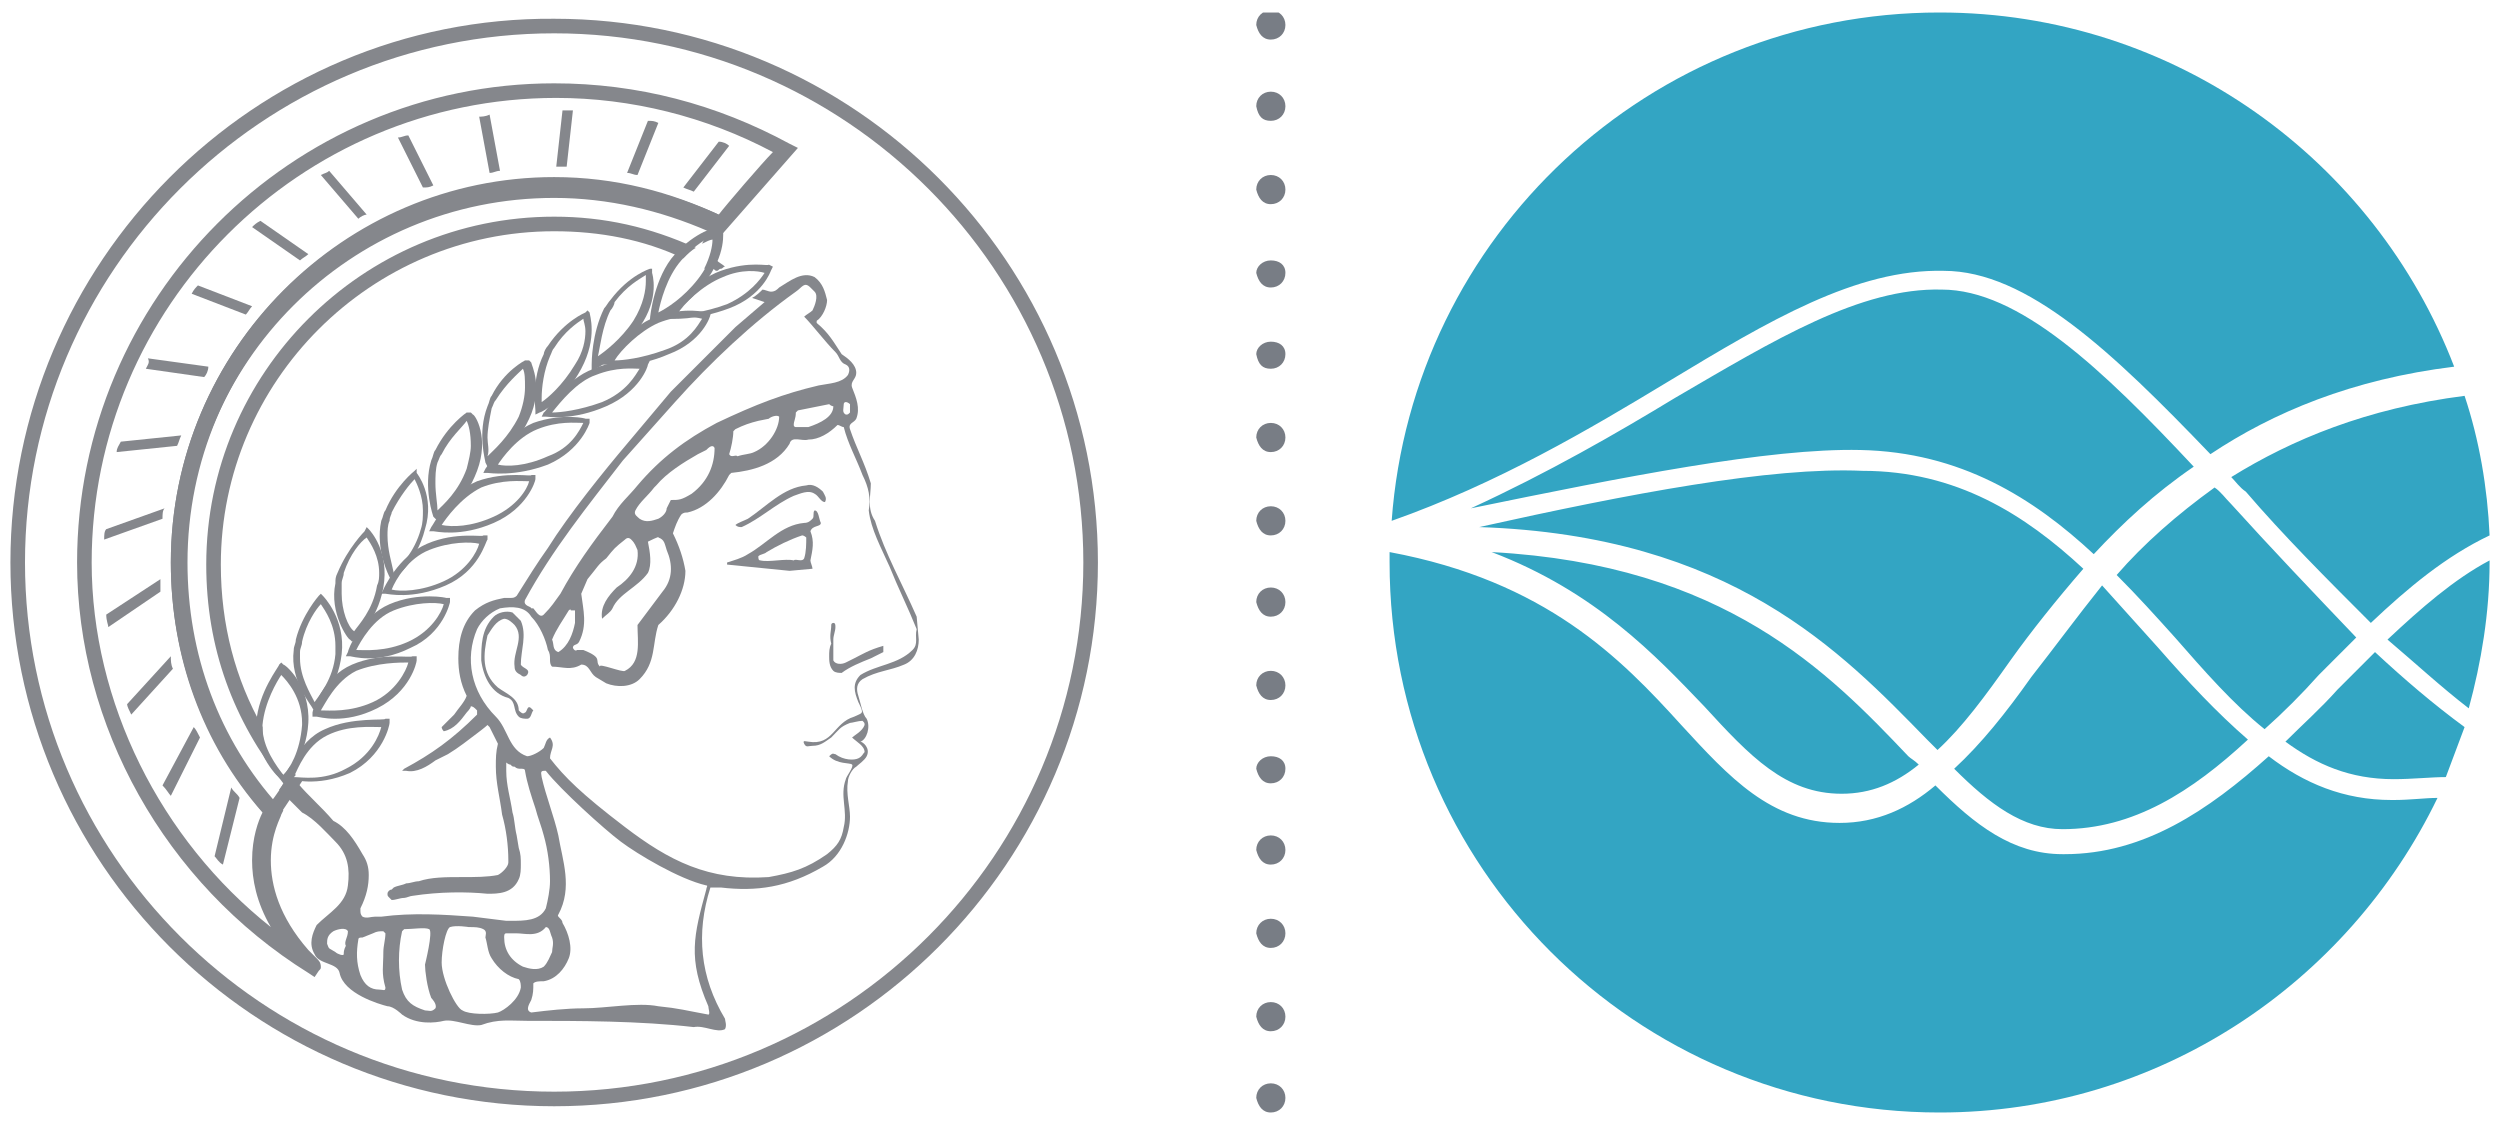
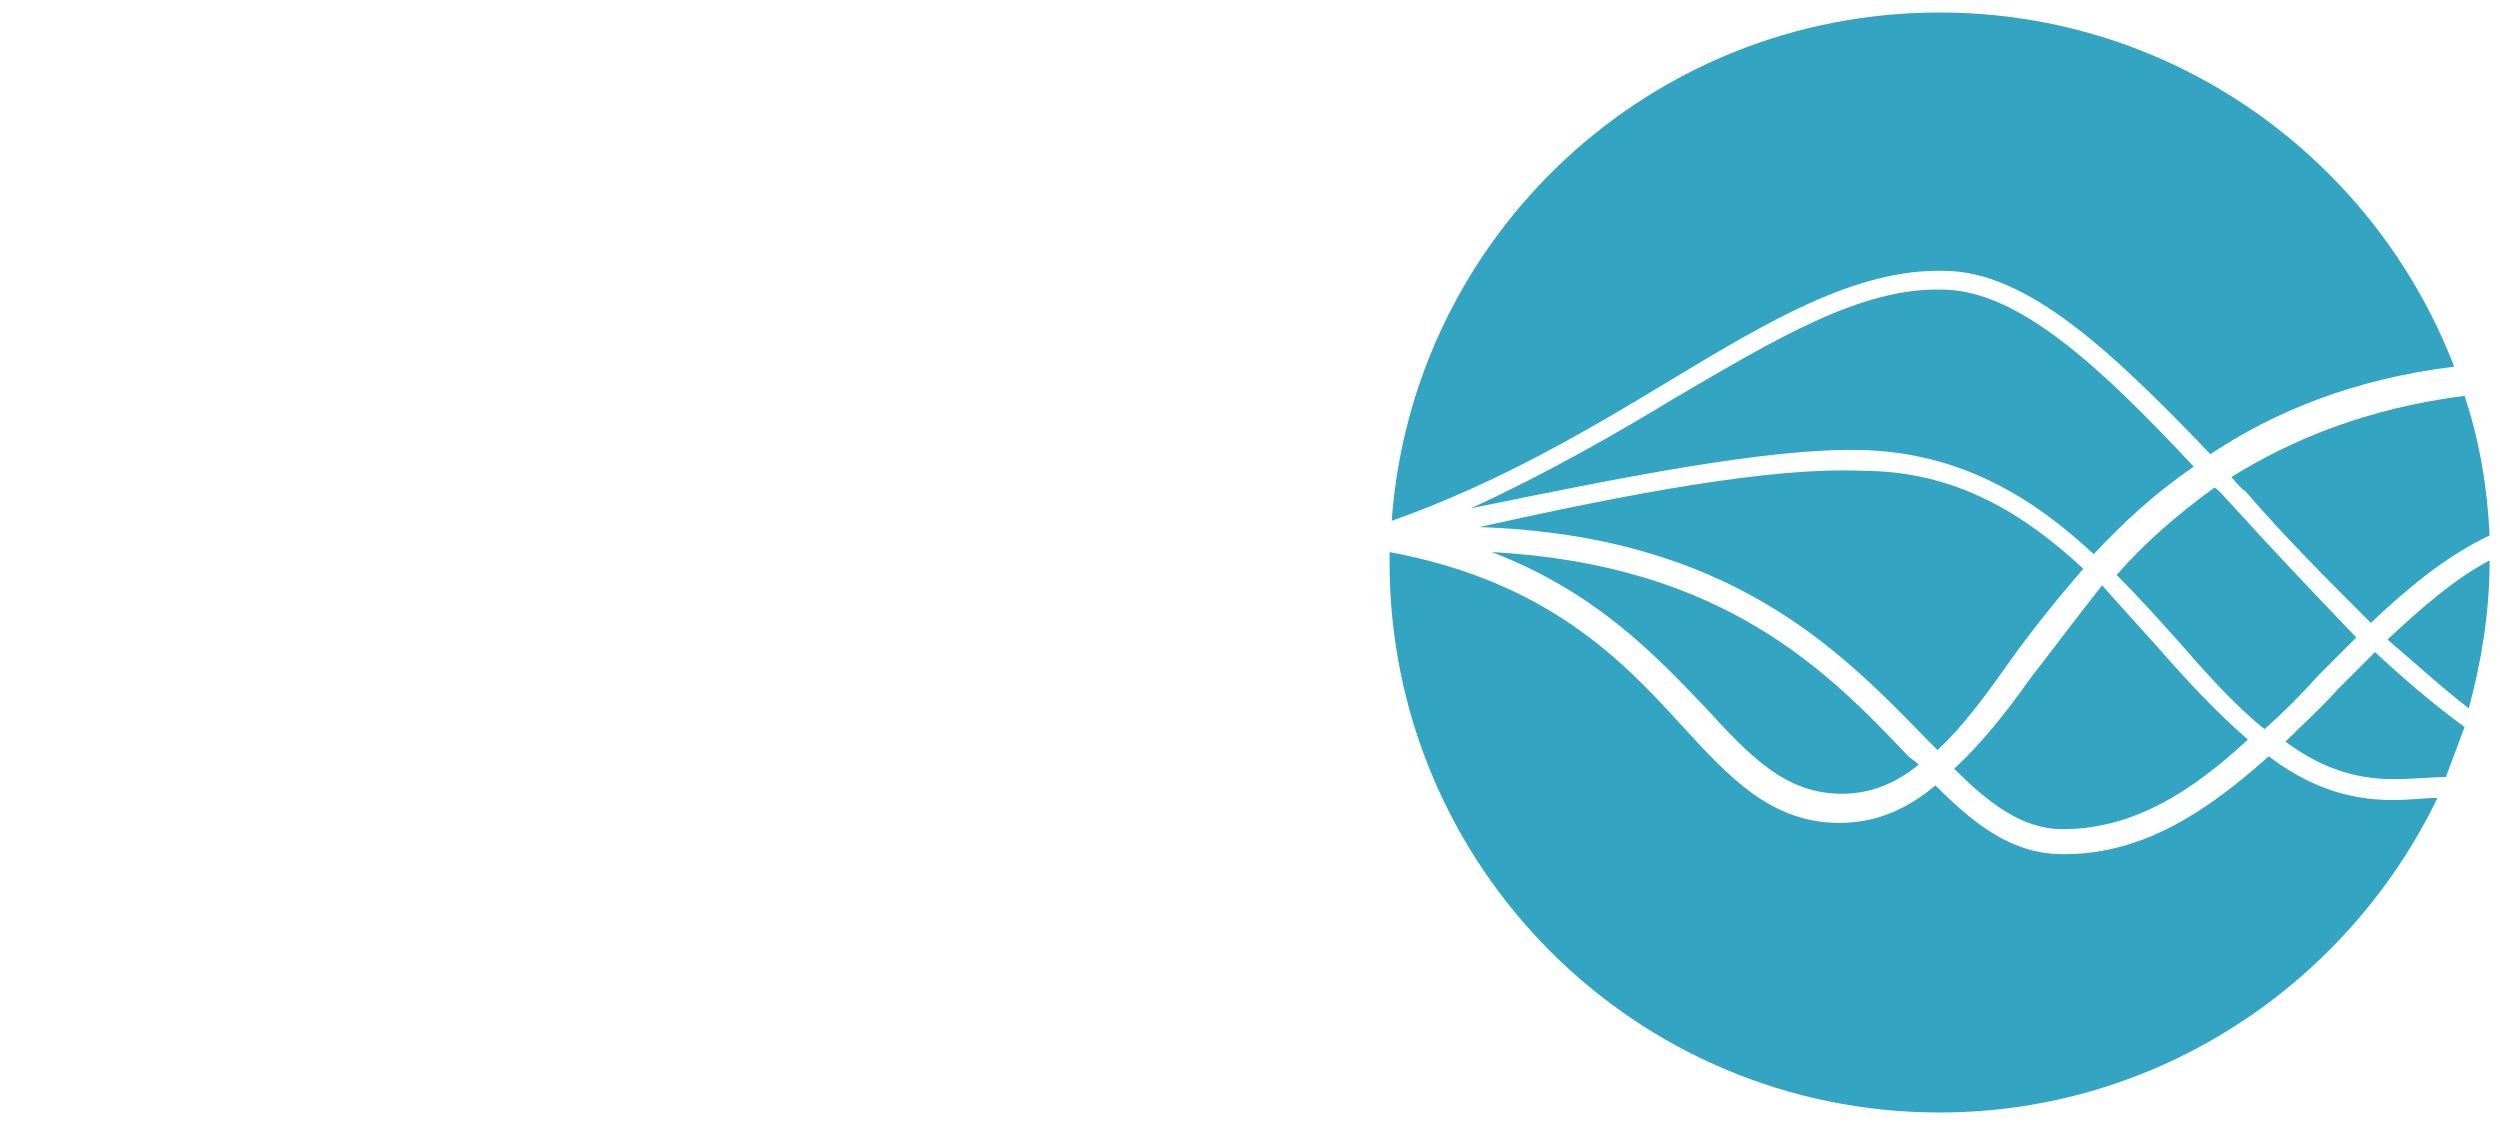
<svg xmlns="http://www.w3.org/2000/svg" xmlns:xlink="http://www.w3.org/1999/xlink" version="1.1" id="Ebene_1" x="0px" y="0px" viewBox="0 0 120 54" style="enable-background:new 0 0 120 54;" xml:space="preserve">
  <style type="text/css">
	.st0{fill:#C50E1F;}
	.st1{fill:#FFFFFF;}
	.st2{fill:#005CA8;}
	.st3{fill:#005EA7;}
	.st4{clip-path:url(#SVGID_00000033364828115568540490000012728275293028578996_);enable-background:new    ;}
	.st5{clip-path:url(#SVGID_00000034048502229539065110000010833029335943650184_);fill:#85878C;}
	.st6{clip-path:url(#SVGID_00000034048502229539065110000010833029335943650184_);fill:#787D85;}
	.st7{clip-path:url(#SVGID_00000033364828115568540490000012728275293028578996_);}
	.st8{clip-path:url(#SVGID_00000149356840849104814840000006068055854067680661_);}
	.st9{clip-path:url(#SVGID_00000049906337301191819780000003136847533077511068_);fill:#33A5C3;}
	.st10{clip-path:url(#SVGID_00000025442189324604909000000017415903724408154266_);enable-background:new    ;}
	.st11{clip-path:url(#SVGID_00000033337846915065967920000002411795532462480564_);fill:#85878C;}
	.st12{clip-path:url(#SVGID_00000033337846915065967920000002411795532462480564_);fill:#787D85;}
	.st13{clip-path:url(#SVGID_00000025442189324604909000000017415903724408154266_);}
	.st14{clip-path:url(#SVGID_00000035498408859052819810000017971827709033130939_);}
	.st15{clip-path:url(#SVGID_00000057118529101733743520000000290622593672669098_);fill:#33A5C3;}
</style>
  <g>
    <g>
      <g>
        <defs>
          <rect id="SVGID_1_" x="0.5" y="0.6" width="119" height="52.8" />
        </defs>
        <clipPath id="SVGID_00000088128834963623498460000007706963916842529978_">
          <use xlink:href="#SVGID_1_" style="overflow:visible;" />
        </clipPath>
        <g style="clip-path:url(#SVGID_00000088128834963623498460000007706963916842529978_);enable-background:new    ;">
          <g>
            <defs>
-               <rect id="SVGID_00000098194688912938429370000010740577687279535244_" x="0.5" y="0.6" width="61.2" height="52.8" />
-             </defs>
+               </defs>
            <clipPath id="SVGID_00000158737030788375795930000002312958492935232419_">
              <use xlink:href="#SVGID_00000098194688912938429370000010740577687279535244_" style="overflow:visible;" />
            </clipPath>
            <path style="clip-path:url(#SVGID_00000158737030788375795930000002312958492935232419_);fill:#85878C;" d="M0.5,27       c0,14.4,11.7,26.1,26.1,26.1c14.4,0,26.1-11.7,26.1-26.1c0-14.4-11.7-26.1-26.1-26.1C12.2,0.8,0.5,12.6,0.5,27 M1.2,27       c0-14,11.4-25.4,25.4-25.4c14,0,25.4,11.4,25.4,25.4c0,14-11.4,25.4-25.4,25.4C12.6,52.4,1.2,41,1.2,27" />
            <path style="clip-path:url(#SVGID_00000158737030788375795930000002312958492935232419_);fill:#85878C;" d="M33.9,42.7       C33.3,44.9,33,46,34,48.3c0,0.1,0.1,0.4,0,0.4c-1.1-0.2-1.4-0.3-2.4-0.4c-1-0.2-2.5,0.1-3.6,0.1c-0.8,0-1.7,0.1-2.5,0.2       c-0.3-0.1-0.1-0.4,0-0.6c0.1-0.3,0.1-0.5,0.1-0.8c0.1-0.1,0.3-0.1,0.5-0.1c0.6-0.1,1-0.6,1.2-1.1c0.2-0.5,0-1.2-0.3-1.7       c0-0.2-0.3-0.3-0.2-0.4c0.7-1.3,0.2-2.6,0-3.8c-0.2-0.9-0.6-1.9-0.8-2.8c0-0.1-0.1-0.3,0.1-0.3l0.1,0c0.7,0.9,2.8,2.8,3.6,3.4       c0.8,0.6,2.8,1.8,4.1,2.1C34,42.5,33.9,42.6,33.9,42.7 M24.2,45c0-0.1,0-0.2,0.1-0.2h0.5c0.4,0,1,0.2,1.4-0.3       c0.2,0,0.2,0.3,0.3,0.5c0.1,0.3,0,0.5,0,0.7c-0.1,0.2-0.2,0.5-0.4,0.7c-0.3,0.2-0.7,0.1-1,0C24.5,46.1,24.2,45.6,24.2,45        M25,47.4c-0.1,0.6-0.8,1.1-1.1,1.2c-0.4,0.1-1.4,0.1-1.7-0.1c-0.3-0.1-1-1.5-1-2.3c0-0.6,0.2-1.6,0.4-1.7c0.3-0.1,0.9,0,0.9,0       c0.3,0,0.5,0,0.7,0.1c0.2,0.1,0.1,0.3,0.1,0.4c0.1,0.3,0.1,0.7,0.3,1c0.3,0.5,0.8,0.9,1.3,1C25,47.1,25,47.3,25,47.4        M20.9,48.4c-0.2,0.2-0.3,0.1-0.5,0.1c-0.6-0.2-0.9-0.4-1.1-1c-0.2-0.9-0.2-1.9,0-2.8l0.1-0.1c0.4,0,1-0.1,1.2,0       c0.2,0.1-0.2,1.7-0.2,1.7c0,0.3,0.1,1.1,0.3,1.6C20.7,47.9,21,48.2,20.9,48.4 M27.6,29.3l0,0.6c-0.1,0.5-0.3,1.1-0.8,1.4       c-0.3-0.1-0.2-0.4-0.3-0.6c0.2-0.5,0.5-0.9,0.8-1.4c0,0,0.1-0.1,0.1,0L27.6,29.3z M31.6,24.9c-0.3,0.1-0.6,0.2-0.9,0       c-0.1-0.1-0.3-0.2-0.2-0.4c0.2-0.4,0.6-0.7,0.9-1.1l0.1-0.1c0.5-0.6,1.3-1.1,2-1.5l0.4-0.2c0.1-0.1,0.3-0.3,0.4-0.1       c0,0.8-0.3,1.6-1.1,2.2c-0.5,0.3-0.6,0.3-1,0.3L32,24.4C32,24.6,31.8,24.8,31.6,24.9 M30,32.2c-0.1,0.1-1.3-0.4-1.2-0.2       c-0.3-0.3,0.2-0.4-0.8-0.8l-0.3,0c0,0-0.1,0.1-0.2-0.1c0-0.2,0.2-0.1,0.3-0.3c0.4-0.8,0.2-1.5,0.1-2.3l0.3-0.7       c0.5-0.6,0.5-0.7,0.9-1c0.4-0.5,0.4-0.5,0.9-0.9c0.1-0.1,0.2-0.1,0.3,0c0.2,0.2,0.2,0.3,0.3,0.5c0.1,0.8-0.4,1.4-1,1.8       c-0.4,0.4-0.8,0.9-0.7,1.5l0,0c0.2-0.2,0.4-0.3,0.5-0.5c0.3-0.7,1.2-1,1.7-1.7c0.2-0.4,0.1-1,0-1.5c0,0,0.6-0.3,0.5-0.2       c0.3,0.1,0.3,0.3,0.4,0.6c0.3,0.7,0.3,1.4-0.2,2L30.6,30C30.6,30.8,30.8,31.8,30,32.2 M35.2,20.7l0.1-0.1       c0.4-0.2,0.7-0.3,1.1-0.4l0.5-0.1c0.1-0.1,0.4-0.2,0.5-0.1c0,0.6-0.5,1.4-1.2,1.7c-0.2,0.1-0.5,0.1-0.8,0.2       c-0.1-0.1-0.3,0.1-0.4-0.1C35.1,21.5,35.2,21,35.2,20.7 M40,19.5c0,0.5-0.6,0.8-1.2,1c-0.2,0-0.4,0-0.6,0       c-0.1,0-0.1-0.1-0.1-0.1c0-0.2,0.1-0.3,0.1-0.6l0.1-0.1c0.5-0.1,1-0.2,1.5-0.3C39.9,19.5,40,19.5,40,19.5 M25.2,28.8       c1.3-2.4,3-4.5,4.7-6.7l2.5-2.8c1.7-1.9,3.7-3.8,5.8-5.3c0.3-0.2,0.4-0.5,0.7-0.2l0.2,0.2c0.2,0.2,0,0.7-0.1,0.9       c-0.1,0.1-0.3,0.2-0.4,0.3c0.4,0.4,1,1.2,1.5,1.7c0.2,0.2,0.2,0.5,0.5,0.6c0.2,0.1,0.2,0.3,0.1,0.5c-0.3,0.4-0.9,0.4-1.4,0.5       c-1.7,0.4-3,0.9-4.9,1.8c-1.5,0.8-2.7,1.7-3.8,3c-0.4,0.5-0.9,0.9-1.2,1.5c-1,1.3-1.8,2.4-2.5,3.7c-0.3,0.4-0.4,0.6-0.8,1       c-0.2,0.2-0.4-0.2-0.5-0.3c0,0,0,0,0,0c0,0-0.1,0-0.1,0C25.5,29.1,25.1,29.1,25.2,28.8 M40.8,19.8c-0.1,0.1-0.1,0.1-0.2,0.1       c-0.2-0.1-0.1-0.3-0.1-0.5c0,0,0-0.1,0.1-0.1c0.1,0,0.2,0.1,0.2,0.1C40.8,19.6,40.8,19.7,40.8,19.8 M18.2,47.5       c-0.4,0-0.7-0.2-0.9-0.7c-0.2-0.6-0.2-1.1-0.1-1.7c0-0.1,0.1-0.1,0.2-0.1l0.5-0.2c0.2-0.1,0.3-0.1,0.5-0.1l0.1,0.1       c0,0.3-0.1,0.6-0.1,0.9c0,0.7-0.1,1,0.1,1.7C18.5,47.6,18.4,47.5,18.2,47.5 M16.6,45.4c-0.1,0.2-0.1,0.3-0.1,0.4       c0,0.1-0.3,0-0.4-0.1c-0.3-0.2-0.3-0.1-0.4-0.4c0-0.2,0-0.4,0.3-0.6c0.2-0.1,0.6-0.2,0.7,0C16.7,45,16.5,45.2,16.6,45.4        M44,29.6c-0.7-1.6-1.5-3-2-4.6c-0.4-0.6-0.2-1.2-0.2-1.8c-0.3-1-0.7-1.7-1-2.6c-0.1-0.3,0.2-0.3,0.3-0.5c0.2-0.5,0-1-0.2-1.5       c-0.1-0.3,0.2-0.4,0.2-0.7c0-0.4-0.4-0.7-0.7-0.9c-0.4-0.6-0.6-1-1.2-1.5v-0.1c0.3-0.2,0.5-0.7,0.5-1c-0.1-0.4-0.2-0.8-0.6-1.1       c-0.6-0.3-1.2,0.2-1.7,0.5c-0.1,0.1-0.2,0.2-0.4,0.2c-0.1,0-0.3-0.1-0.4-0.1c-0.1,0.1-0.3,0.3-0.5,0.4l0.6,0.2c0,0,0,0,0,0       c0,0,0,0,0,0c0,0-1.4,1.2-1.4,1.2c0,0-2.4,2.4-2.4,2.4l-0.7,0.7c0,0-2.1,2.5-2.1,2.5c-1.1,1.3-2.8,3.4-3.8,5       c-0.5,0.7-1,1.5-1.5,2.3c-0.1,0.1-0.2,0.1-0.3,0.1c-0.1,0-0.2,0-0.3,0l0,0c0,0,0,0,0,0c-0.5,0.1-0.9,0.2-1.4,0.6       c-0.6,0.6-0.8,1.4-0.8,2.3c0,0.6,0.1,1.2,0.4,1.8c-0.1,0.3-0.4,0.6-0.6,0.9l-0.1,0.1l-0.2,0.2c-0.1,0.1-0.2,0.2-0.3,0.3l0,0       l0,0c0,0,0,0.1,0.1,0.2l0,0l0,0c0.5-0.1,0.8-0.5,1.1-0.9c0,0,0.2-0.2,0.2-0.3c0,0,0.1,0,0.2,0.1c0,0,0.1,0.1,0.1,0.1v0       c0,0,0,0.2,0,0.2c-1.2,1.2-2.2,1.9-3.5,2.6L19.3,37l0.2,0c0.5,0.1,1-0.2,1.4-0.5l0.6-0.3c0.5-0.3,1-0.7,1.4-1       c0,0,0.4-0.3,0.5-0.4c0,0,0.1,0.1,0.1,0.1l0,0c0,0,0.4,0.8,0.4,0.8c-0.1,0.4-0.1,0.7-0.1,1.1c0,0.8,0.2,1.5,0.3,2.3       c0.2,0.7,0.3,1.5,0.3,2.2c0,0.1,0,0.1,0,0.1c0,0.2-0.3,0.5-0.5,0.6c-0.5,0.1-1.1,0.1-1.7,0.1c-0.8,0-1.5,0-2.1,0.2       c-0.2,0-0.4,0.1-0.6,0.1c-0.2,0.1-0.4,0.1-0.6,0.2h0l0,0l-0.1,0.1c-0.1,0-0.2,0.1-0.2,0.2v0c0,0.1,0,0.1,0.1,0.2       c0,0,0.1,0.1,0.1,0.1c0.2,0,0.4-0.1,0.6-0.1c0.1,0,0.3-0.1,0.4-0.1c1.3-0.2,2.6-0.2,3.6-0.1c0.5,0,1.2,0,1.5-0.7       C25,42,25,41.7,25,41.5c0-0.3,0-0.5-0.1-0.8l-0.1-0.6c-0.1-0.4-0.1-0.8-0.2-1.1c-0.1-0.7-0.3-1.3-0.3-2c0-0.1,0-0.3,0-0.4       c0,0,0,0,0,0c0,0,0.1,0.1,0.2,0.1c0.1,0.1,0.1,0.1,0.2,0.1c0.1,0.1,0.2,0.1,0.3,0.1c0.1,0,0.2,0,0.2,0.1       c0.1,0.6,0.3,1.2,0.5,1.8c0.1,0.4,0.3,0.9,0.4,1.3c0.2,0.7,0.3,1.5,0.3,2.2c0,0.4-0.1,0.9-0.2,1.3c-0.3,0.6-1,0.6-1.7,0.6h-0.2       L22.7,44c-1.4-0.1-2.9-0.2-4.4,0c0,0-0.3,0-0.3,0c-0.2,0-0.4,0.1-0.6,0c-0.1-0.1-0.1-0.2-0.1-0.3c0,0,0-0.1,0-0.1       c0.3-0.6,0.4-1.1,0.4-1.6c0-0.4-0.1-0.7-0.3-1c-0.4-0.7-0.8-1.3-1.4-1.6c-0.6-0.7-1.2-1.2-1.7-1.8c-0.3,0-0.5-0.1-0.5-0.1       l-0.1,0l-0.3,0.4c0.4,0.4,0.7,0.7,1.1,1.1c0.6,0.3,1.2,1,1.6,1.4c0.6,0.6,0.7,1.3,0.6,2.1c-0.1,0.9-0.9,1.3-1.5,1.9       c-0.2,0.4-0.4,0.9-0.1,1.4c0.2,0.5,1.1,0.4,1.2,0.9c0.2,1,1.9,1.5,2.3,1.6c0.3,0,0.7,0.4,0.7,0.4c0.7,0.5,1.6,0.4,2,0.3       c0.5-0.1,1.3,0.3,1.8,0.2c0.8-0.3,1.4-0.2,2.2-0.2c2.5,0,5.4,0,8,0.3c0.5-0.1,1.1,0.3,1.5,0.1c0.1-0.2,0-0.4,0-0.5       c-1.2-2-1.4-4.1-0.7-6.3l0.5,0c1.7,0.2,3.2,0,4.9-1c0.9-0.5,1.3-1.6,1.3-2.4c0-0.5-0.2-1.1-0.1-1.7c0-0.2,0.2-0.6,0.4-0.7       c0.1-0.1,0.4-0.3,0.5-0.5c0.2-0.4-0.2-0.7-0.3-0.7c0.3-0.1,0.5-0.7,0.3-1.1c-0.2-0.2-0.3-0.8-0.4-1.1c-0.1-0.3-0.1-0.6,0.2-0.8       c0.7-0.4,1.3-0.4,2-0.7c0.5-0.2,0.7-0.7,0.7-1.2L44,29.6z M43.8,31.2c-0.7,0.7-1.7,0.7-2.5,1.2c-0.4,0.4-0.3,0.8-0.1,1.3       c0.3,0.6,0.2,0.5-0.2,0.7c-1,0.3-1,1.4-2.2,1.2c-0.1,0-0.3-0.1-0.2,0.1c0.1,0.2,0.2,0.1,0.4,0.1c0.4,0,0.6-0.2,0.9-0.4       c0.4-0.4,0.4-0.5,0.9-0.7c0.1,0,0.4-0.1,0.6-0.1c0.1,0.1,0.1,0.1,0.1,0.2c-0.1,0.3-0.5,0.5-0.6,0.6c0.2,0.2,0.6,0.4,0.6,0.7       c-0.1,0.1-0.1,0.2-0.3,0.3c-0.2,0.1-0.7,0.1-1.1-0.2c-0.1,0-0.1-0.1-0.3,0.1c0.4,0.4,1,0.3,1.1,0.4c0.1,0.1-0.3,0.6-0.3,0.7       c-0.3,0.8,0.1,1.5-0.1,2.3c-0.1,0.6-0.3,0.9-0.8,1.3c-1,0.7-1.7,0.9-2.8,1.1c-2.9,0.2-4.8-0.8-6.9-2.4       c-2.1-1.6-2.9-2.4-3.6-3.3c0-0.4,0.3-0.6,0-1c-0.2,0.1-0.2,0.3-0.3,0.5c-0.2,0.2-0.6,0.4-0.8,0.4c-0.9-0.3-0.9-1.3-1.5-1.9       c-1.2-1.2-1.5-2.8-0.9-4.2c0.2-0.4,0.6-0.8,1.1-1c0.6-0.1,1.2-0.1,1.5,0.4c0.4,0.4,0.7,1.1,0.8,1.6c0.2,0.3,0,0.6,0.2,0.8       c0.5,0,0.9,0.2,1.4-0.1c0.4,0,0.4,0.4,0.7,0.6l0.5,0.3c0.5,0.2,1.2,0.2,1.6-0.2c0.8-0.8,0.6-1.7,0.9-2.6       c0.8-0.7,1.3-1.7,1.3-2.6c-0.1-0.6-0.3-1.2-0.6-1.8c0.1-0.3,0.2-0.6,0.4-0.9c0.1-0.1,0.2-0.1,0.3-0.1c0.9-0.2,1.6-1,2-1.8       l0.1-0.1c1-0.1,2.2-0.4,2.8-1.4c0.1-0.4,0.6-0.1,0.9-0.2c0.5,0,1-0.3,1.4-0.7c0.1,0,0.2,0.1,0.3,0.1c0.2,0.8,0.6,1.5,0.9,2.3       c0.3,0.6,0.4,1.1,0.3,1.7c0.1,0.9,0.6,1.8,1,2.7c0.4,1,0.9,2,1.3,3C43.9,30.6,44.1,30.9,43.8,31.2" />
            <path style="clip-path:url(#SVGID_00000158737030788375795930000002312958492935232419_);fill:#85878C;" d="M39.5,23.6       c0.1,0.2,0.2,0.3,0.1,0.5c-0.2,0-0.3-0.3-0.5-0.4c-0.3-0.2-0.7,0-1,0.1c-0.9,0.4-1.6,1.1-2.5,1.5c-0.1,0-0.2,0-0.3-0.1       c0.1-0.1,0.4-0.2,0.6-0.3c0.9-0.6,1.7-1.5,2.8-1.6C39,23.2,39.3,23.4,39.5,23.6" />
            <path style="clip-path:url(#SVGID_00000158737030788375795930000002312958492935232419_);fill:#85878C;" d="M38.6,26.8       c-0.1,0.2-0.4,0-0.5,0.1c-0.4-0.1-1.2,0.1-1.6,0c-0.1,0-0.1-0.1-0.1-0.2c0.1-0.1,0.3-0.1,0.4-0.2c0.5-0.3,1.1-0.6,1.7-0.8       c0.1,0,0.2,0.1,0.2,0.1C38.7,26.1,38.7,26.5,38.6,26.8 M39.4,25.1c-0.1-0.2-0.1-0.6-0.3-0.6c-0.1,0.1,0,0.3-0.1,0.4       c-0.1,0.1-0.2,0.2-0.4,0.2c-1.1,0.1-1.8,1-2.7,1.5c-0.3,0.2-0.7,0.3-1,0.4c0,0,0,0.1,0,0.1c1,0.1,2,0.2,3,0.3l1.1-0.1       c0-0.1-0.1-0.3-0.1-0.4c0.1-0.5,0.2-0.9,0-1.4C39,25.2,39.4,25.3,39.4,25.1" />
            <path style="clip-path:url(#SVGID_00000158737030788375795930000002312958492935232419_);fill:#85878C;" d="M39.9,30       c0-0.1,0.1-0.1,0.1-0.1c0.1,0,0.1,0.1,0.1,0.2c0,0.2-0.1,0.4-0.1,0.6C40,30.9,40,31.1,40,31.4c0,0.1,0,0.2,0,0.3       c0.1,0.2,0.4,0.2,0.6,0.1c0,0,0.4-0.2,0.4-0.2c0.4-0.2,0.7-0.4,1.4-0.6c0,0,0,0,0,0c0,0,0,0,0,0.1c0,0.1,0,0.1,0,0.2       c0,0-0.6,0.3-0.6,0.3c-0.5,0.2-1,0.4-1.4,0.7c-0.1,0-0.3,0-0.4-0.1l0,0c-0.2-0.2-0.2-0.5-0.2-0.7c0-0.2,0-0.4,0.1-0.6       C39.8,30.5,39.9,30.3,39.9,30C39.9,30.1,39.9,30,39.9,30" />
            <path style="clip-path:url(#SVGID_00000158737030788375795930000002312958492935232419_);fill:#85878C;" d="M25,29.8       c0.3,0.7,0,1.4,0,2.1c0.1,0.2,0.5,0.2,0.3,0.5c-0.1,0.1-0.2,0.1-0.3,0c-0.2-0.1-0.3-0.2-0.3-0.4c-0.1-0.7,0.5-1.4,0-2       c-0.1-0.1-0.3-0.3-0.5-0.3c-0.4,0.1-0.6,0.5-0.8,0.8c-0.2,0.9-0.3,1.8,0.5,2.5c0.4,0.3,1,0.5,1,1.1c0.1,0.1,0.2,0.2,0.3,0.1       c0.1,0,0.1-0.4,0.3-0.2l0.1,0.1c-0.1,0.1-0.1,0.4-0.3,0.4c-0.1,0-0.3,0-0.4-0.1c-0.3-0.3-0.1-0.7-0.5-0.9       c-0.8-0.2-1.2-1-1.3-1.8c0-0.7,0-1.5,0.6-2.1c0.2-0.2,0.6-0.3,0.9-0.2C24.7,29.5,24.9,29.7,25,29.8" />
            <path style="clip-path:url(#SVGID_00000158737030788375795930000002312958492935232419_);fill:#85878C;" d="M15.7,35.3       c1-0.5,2.1-0.4,2.6-0.4c-0.1,0.4-0.5,1.4-1.7,2c-1.1,0.6-2.1,0.4-2.5,0.4C14.3,36.9,14.7,35.8,15.7,35.3 M15.6,35       c-1.4,0.6-1.8,2.3-1.8,2.3l0,0.1l0.1,0c0.1,0,1.3,0.4,2.9-0.3c1.6-0.8,1.9-2.3,1.9-2.4l0-0.2l-0.2,0       C18.5,34.6,16.9,34.4,15.6,35" />
            <path style="clip-path:url(#SVGID_00000158737030788375795930000002312958492935232419_);fill:#85878C;" d="M17.1,32.2       c1-0.4,2.1-0.4,2.5-0.4c-0.1,0.4-0.6,1.4-1.7,1.9c-1.1,0.5-2.1,0.4-2.5,0.4C15.6,33.8,16.1,32.7,17.1,32.2 M16.9,31.9       c-1.4,0.6-1.9,2.2-1.9,2.3L15,34.4l0.2,0c0.1,0,1.3,0.4,2.9-0.4c1.6-0.8,1.9-2.2,1.9-2.3l0-0.2l-0.2,0       C19.7,31.6,18.3,31.3,16.9,31.9" />
            <path style="clip-path:url(#SVGID_00000158737030788375795930000002312958492935232419_);fill:#85878C;" d="M18.9,29.3       c1-0.4,2-0.4,2.4-0.3c-0.1,0.4-0.6,1.3-1.7,1.8c-1.1,0.5-2.1,0.4-2.5,0.4C17.3,30.8,17.9,29.7,18.9,29.3 M18.7,29       c-1.4,0.6-2,2.2-2,2.3l-0.1,0.2l0.2,0c0.1,0,1.3,0.4,2.9-0.4c1.6-0.7,1.9-2.2,1.9-2.2l0-0.2l-0.2,0       C21.5,28.7,20.1,28.4,18.7,29" />
            <path style="clip-path:url(#SVGID_00000158737030788375795930000002312958492935232419_);fill:#85878C;" d="M20.6,26.4       c1-0.4,2-0.4,2.4-0.3c-0.1,0.4-0.6,1.3-1.7,1.8c-1.1,0.5-2.1,0.5-2.5,0.4C19,27.8,19.6,26.8,20.6,26.4 M20.5,26.1       c-1.4,0.6-2.1,2.2-2.1,2.2l-0.1,0.2l0.2,0c0.1,0,1.3,0.3,2.9-0.4c1.6-0.7,1.9-2.1,2-2.2l0-0.2l-0.2,0       C23.2,25.8,21.9,25.5,20.5,26.1" />
            <path style="clip-path:url(#SVGID_00000158737030788375795930000002312958492935232419_);fill:#85878C;" d="M23.1,23.4       c1-0.4,1.9-0.3,2.3-0.3c-0.1,0.4-0.6,1.2-1.7,1.7c-1.1,0.5-2,0.5-2.5,0.4C21.4,24.9,22.1,23.9,23.1,23.4 M22.9,23.1       c-1.4,0.6-2.1,2.1-2.2,2.2l-0.1,0.2l0.2,0c0.1,0,1.3,0.3,2.9-0.4c1.6-0.7,2-2,2-2.1l0-0.2l-0.2,0       C25.6,22.9,24.3,22.6,22.9,23.1" />
            <path style="clip-path:url(#SVGID_00000158737030788375795930000002312958492935232419_);fill:#85878C;" d="M25.8,20.6       c1-0.4,1.8-0.3,2.2-0.3c-0.2,0.4-0.6,1.2-1.7,1.6c-1.1,0.5-2,0.5-2.4,0.4C24.1,22,24.8,21,25.8,20.6 M25.6,20.3       c-1.4,0.6-2.2,2.1-2.3,2.2l-0.1,0.2l0.2,0c0.1,0,1.3,0.2,2.9-0.4c1.6-0.7,2-2,2-2l0-0.2l-0.2,0C28.2,20.1,27,19.8,25.6,20.3" />
            <path style="clip-path:url(#SVGID_00000158737030788375795930000002312958492935232419_);fill:#85878C;" d="M28.6,18       c1-0.4,1.8-0.3,2.1-0.3c-0.2,0.3-0.6,1.1-1.8,1.6c-1.1,0.4-2,0.5-2.4,0.5C26.9,19.3,27.7,18.3,28.6,18 M28.5,17.7       c-1.4,0.5-2.3,2.1-2.4,2.1L26,20l0.2,0c0.1,0,1.3,0.2,2.9-0.5c1.6-0.7,2-1.9,2-2l0.1-0.2l-0.2,0C31,17.4,29.9,17.1,28.5,17.7" />
            <path style="clip-path:url(#SVGID_00000158737030788375795930000002312958492935232419_);fill:#85878C;" d="M31.6,15.5       c1-0.4,1.7-0.3,2.1-0.2c-0.2,0.3-0.6,1.1-1.8,1.5c-1.1,0.4-2,0.5-2.4,0.5C29.8,16.8,30.7,15.9,31.6,15.5 M31.5,15.2       c-1.4,0.5-2.4,2.1-2.5,2.1l-0.1,0.2l0.3,0c0.1,0,1.3,0.2,2.9-0.5c1.6-0.6,2-1.8,2-1.9l0.1-0.2L34,15       C33.9,15,32.9,14.7,31.5,15.2" />
            <path style="clip-path:url(#SVGID_00000158737030788375795930000002312958492935232419_);fill:#85878C;" d="M34.7,13.3       c0.9-0.4,1.7-0.3,2-0.2c-0.2,0.3-0.7,1-1.8,1.5c-1.1,0.4-2,0.5-2.4,0.5C32.8,14.6,33.7,13.7,34.7,13.3 M34.6,13       c-1.4,0.5-2.5,2-2.6,2.1l-0.2,0.2l0.3,0c0.1,0,1.3,0.1,2.9-0.5c1.6-0.6,2-1.8,2-1.8l0.1-0.2l-0.2-0.1       C36.9,12.8,36,12.5,34.6,13" />
            <path style="clip-path:url(#SVGID_00000158737030788375795930000002312958492935232419_);fill:#85878C;" d="M12.6,34.9v-0.1       c0.1-1.1,0.7-2.1,0.9-2.4c0.3,0.3,1,1.1,1,2.3c0,0,0,0.1,0,0.1c-0.1,1.3-0.6,2.1-0.9,2.4C13.3,36.8,12.6,35.9,12.6,34.9        M13.4,31.9c0,0.1-1,1.3-1.1,2.8c-0.1,1.5,1.1,2.7,1.2,2.7l0.1,0.1l0.1-0.1c0,0,1-1,1.1-2.7c0.1-1.8-1.1-2.8-1.2-2.8l-0.1-0.1       L13.4,31.9z" />
            <path style="clip-path:url(#SVGID_00000158737030788375795930000002312958492935232419_);fill:#85878C;" d="M14.4,31.6       c0-0.1,0-0.2,0-0.3c0-0.2,0.1-0.3,0.1-0.5c0.2-0.9,0.7-1.6,0.9-1.8c0.2,0.3,0.7,1,0.7,2c0,0.1,0,0.2,0,0.4       c-0.1,1.2-0.8,2-1,2.3C14.9,33.3,14.4,32.5,14.4,31.6 M15.3,28.6c0,0-0.8,0.9-1.1,2.1c0,0.2-0.1,0.3-0.1,0.5       C13.9,32.7,15,33.9,15,34l0.1,0.1l0.1-0.1c0,0,1-0.9,1.2-2.6c0.2-1.7-0.9-2.8-0.9-2.8l-0.1-0.1L15.3,28.6z" />
            <path style="clip-path:url(#SVGID_00000158737030788375795930000002312958492935232419_);fill:#85878C;" d="M16.4,28.5       c0-0.2,0-0.3,0-0.5c0-0.2,0.1-0.3,0.1-0.5c0.3-0.9,0.8-1.5,1.1-1.7c0.2,0.3,0.6,0.9,0.6,1.7c0,0.2,0,0.4-0.1,0.6       c-0.2,1.2-0.9,1.9-1.1,2.2C16.7,30.1,16.4,29.3,16.4,28.5 M17.5,25.5c0,0-0.8,0.8-1.3,2c-0.1,0.2-0.1,0.3-0.1,0.5       c-0.3,1.4,0.6,2.7,0.7,2.7l0.1,0.1l0.1-0.1c0,0,1.1-0.8,1.4-2.5c0.3-1.7-0.6-2.7-0.7-2.8l-0.1-0.1L17.5,25.5z" />
            <path style="clip-path:url(#SVGID_00000158737030788375795930000002312958492935232419_);fill:#85878C;" d="M18.6,25.7       c0-0.2,0-0.5,0.1-0.7c0-0.2,0.1-0.3,0.1-0.4c0.4-0.8,0.9-1.4,1.1-1.6c0.1,0.2,0.4,0.8,0.4,1.5c0,0.3,0,0.6-0.1,0.9       c-0.3,1.1-1,1.8-1.3,2.1C18.8,27,18.6,26.4,18.6,25.7 M19.9,22.6c0,0-0.9,0.7-1.4,1.9c-0.1,0.1-0.1,0.3-0.2,0.5       c-0.3,1.4,0.4,2.7,0.4,2.7l0.1,0.2l0.1-0.1c0,0,1.1-0.8,1.5-2.4c0.5-1.6-0.4-2.7-0.4-2.7L20,22.5L19.9,22.6z" />
            <path style="clip-path:url(#SVGID_00000158737030788375795930000002312958492935232419_);fill:#85878C;" d="M20.9,23.2       c0-0.3,0-0.7,0.1-1c0.1-0.2,0.1-0.3,0.2-0.4c0.4-0.8,1-1.3,1.2-1.6c0.1,0.2,0.2,0.6,0.2,1.2c0,0.3-0.1,0.7-0.2,1.1       c-0.4,1.1-1.1,1.7-1.4,2C21,24.2,20.9,23.7,20.9,23.2 M22.4,19.8c0,0-0.9,0.6-1.5,1.8c-0.1,0.1-0.1,0.3-0.2,0.5       c-0.4,1.3,0.1,2.7,0.1,2.7L21,25l0.2-0.1c0,0,1.1-0.7,1.7-2.3c0.6-1.6-0.1-2.7-0.2-2.7l-0.1-0.1L22.4,19.8z" />
            <path style="clip-path:url(#SVGID_00000158737030788375795930000002312958492935232419_);fill:#85878C;" d="M23.4,21       c0-0.4,0.1-0.9,0.2-1.4c0.1-0.2,0.1-0.3,0.2-0.4c0.5-0.8,1.1-1.3,1.3-1.5c0.1,0.2,0.1,0.5,0.1,0.9c0,0.4-0.1,0.9-0.3,1.4       c-0.5,1-1.2,1.6-1.5,1.9C23.5,21.6,23.4,21.3,23.4,21 M25.2,17.3c0,0-1,0.5-1.6,1.7c-0.1,0.1-0.1,0.3-0.2,0.5       c-0.5,1.3-0.1,2.6-0.1,2.7l0.1,0.2l0.2-0.1c0,0,1.1-0.7,1.8-2.2c0.7-1.5,0.1-2.6,0.1-2.7l-0.1-0.1L25.2,17.3z" />
            <path style="clip-path:url(#SVGID_00000158737030788375795930000002312958492935232419_);fill:#85878C;" d="M26,19.1       c0-0.5,0.1-1.3,0.4-2c0.1-0.2,0.1-0.3,0.2-0.4c0.5-0.8,1.1-1.2,1.4-1.4c0,0.1,0.1,0.3,0.1,0.6c0,0.4-0.1,1-0.5,1.6       c-0.6,1-1.3,1.6-1.6,1.8C26,19.3,26,19.2,26,19.1 M28.1,15c0,0-1,0.4-1.8,1.6c-0.1,0.1-0.2,0.3-0.2,0.4       c-0.6,1.2-0.4,2.6-0.4,2.7l0,0.2l0.2-0.1c0.1,0,1.2-0.6,2-2.1c0.8-1.5,0.4-2.6,0.4-2.7l-0.1-0.1L28.1,15z" />
            <path style="clip-path:url(#SVGID_00000158737030788375795930000002312958492935232419_);fill:#85878C;" d="M29.3,14.9       c0.1-0.1,0.2-0.3,0.2-0.4c0.6-0.8,1.2-1.1,1.5-1.3c0,0.1,0,0.2,0,0.3c0,0.4-0.1,1.1-0.6,1.9c-0.6,0.9-1.4,1.5-1.7,1.7       C28.8,16.7,28.9,15.7,29.3,14.9 M31.2,12.9c0,0-1,0.3-1.9,1.5c-0.1,0.1-0.2,0.3-0.3,0.4c-0.6,1.2-0.6,2.6-0.6,2.7v0.3l0.2-0.1       c0,0,1.2-0.6,2.1-2c1-1.4,0.6-2.6,0.6-2.6l0-0.2L31.2,12.9z" />
            <path style="clip-path:url(#SVGID_00000158737030788375795930000002312958492935232419_);fill:#85878C;" d="M32.7,12.5       c0.7-0.8,1.3-1.1,1.6-1.2c0,0,0,0,0,0c0,0.4-0.1,1.2-0.8,2.1c-0.7,0.9-1.5,1.4-1.9,1.6C31.7,14.5,32,13.3,32.7,12.5 M34.4,10.9       c0,0-1,0.2-2,1.3c-1,1.1-1.2,3-1.2,3.1l0,0.3l0.3-0.1c0,0,1.2-0.5,2.3-1.9c1.1-1.4,0.9-2.5,0.9-2.6l0-0.2L34.4,10.9z" />
            <path style="clip-path:url(#SVGID_00000158737030788375795930000002312958492935232419_);fill:#85878C;" d="M4.4,27       c0-12.3,10-22.3,22.3-22.3c3.6,0,7.2,0.9,10.4,2.6c-0.5,0.5-2.3,2.6-2.6,3c-2.4-1.1-5.1-1.7-7.8-1.7C16.5,8.5,8.2,16.8,8.2,27       c0,4.5,1.5,8.7,4.4,12c-0.2,0.4-0.5,1.2-0.5,2.3c0,0.9,0.2,2,0.9,3.2C7.7,40.3,4.4,33.7,4.4,27 M3.7,27       c0,7.8,4.2,15.4,11.1,19.7l0.3,0.2l0.2-0.3c0.1-0.1,0.1-0.1,0.1-0.2c0-0.2-0.1-0.3-0.2-0.4l-0.4-0.4c-1.4-1.6-1.8-3.1-1.8-4.3       c0-1.3,0.5-2.1,0.5-2.2l0.1-0.2l-0.2-0.2c-2.9-3.2-4.4-7.3-4.4-11.7c0-9.8,7.9-17.7,17.7-17.7c2.7,0,5.3,0.6,7.7,1.8l0.3,0.1       l3.6-4.1l-0.4-0.2C34.4,5,30.6,4,26.6,4C14,4,3.7,14.3,3.7,27" />
            <path style="clip-path:url(#SVGID_00000158737030788375795930000002312958492935232419_);fill:#85878C;" d="M34.7,10.4       c-2.5-1.2-5.2-1.9-8.1-1.9C16.5,8.5,8.2,16.8,8.2,27c0,4.6,1.6,8.8,4.6,12.2l0.3,0.4l1.4-2.1l-0.1-0.1c-0.1,0-0.2,0-0.3,0       c0-0.1,0-0.1,0.1-0.2c-0.1-0.1-0.2-0.3-0.3-0.4c-0.1,0.2-0.2,0.3-0.3,0.4c-0.3-0.3-1-1.1-1-2.2v-0.1c-1.3-2.3-2-4.9-2-7.8       c0-8.8,7.2-16,16-16c2.2,0,4.3,0.4,6.2,1.3c0.2-0.2,0.4-0.4,0.6-0.5c-2.2-1-4.4-1.5-6.8-1.5c-9.2,0-16.7,7.5-16.7,16.7       c0,4,1.3,7.5,3.7,10.5c-0.1,0.2-0.3,0.5-0.6,0.9c-2.7-3.1-4.1-7.1-4.1-11.3c0-9.8,7.9-17.7,17.7-17.7c2.6,0,5.1,0.6,7.4,1.6       c-0.1,0.2-0.2,0.4-0.3,0.6c0.2-0.1,0.4-0.2,0.5-0.2v0c0,0.3-0.1,0.8-0.4,1.4l0.1,0l1-2.2L34.7,10.4z" />
            <path style="clip-path:url(#SVGID_00000158737030788375795930000002312958492935232419_);fill:#85878C;" d="M34.5,6.8L32.8,9       c0.2,0.1,0.3,0.1,0.5,0.2L35,7C34.9,6.9,34.7,6.8,34.5,6.8" />
-             <path style="clip-path:url(#SVGID_00000158737030788375795930000002312958492935232419_);fill:#85878C;" d="M31.1,5.8l-1,2.5       c0.2,0,0.3,0.1,0.5,0.1l1-2.5C31.4,5.8,31.3,5.8,31.1,5.8" />
+             <path style="clip-path:url(#SVGID_00000158737030788375795930000002312958492935232419_);fill:#85878C;" d="M31.1,5.8l-1,2.5       c0.2,0,0.3,0.1,0.5,0.1l1-2.5" />
            <path style="clip-path:url(#SVGID_00000158737030788375795930000002312958492935232419_);fill:#85878C;" d="M27,5.3L26.7,8       c0.2,0,0.3,0,0.5,0l0.3-2.7C27.3,5.3,27.2,5.3,27,5.3" />
            <path style="clip-path:url(#SVGID_00000158737030788375795930000002312958492935232419_);fill:#85878C;" d="M23,5.6l0.5,2.7       c0.2,0,0.3-0.1,0.5-0.1l-0.5-2.7C23.3,5.6,23.1,5.6,23,5.6" />
            <path style="clip-path:url(#SVGID_00000158737030788375795930000002312958492935232419_);fill:#85878C;" d="M19.1,6.6l1.2,2.4       C20.5,9,20.6,9,20.8,8.9l-1.2-2.4C19.4,6.5,19.3,6.6,19.1,6.6" />
            <path style="clip-path:url(#SVGID_00000158737030788375795930000002312958492935232419_);fill:#85878C;" d="M15.4,8.4l1.8,2.1       c0.1-0.1,0.3-0.2,0.4-0.2l-1.8-2.1C15.7,8.3,15.6,8.3,15.4,8.4" />
            <path style="clip-path:url(#SVGID_00000158737030788375795930000002312958492935232419_);fill:#85878C;" d="M12.1,10.9l2.3,1.6       c0.1-0.1,0.3-0.2,0.4-0.3l-2.3-1.6C12.3,10.7,12.2,10.8,12.1,10.9" />
            <path style="clip-path:url(#SVGID_00000158737030788375795930000002312958492935232419_);fill:#85878C;" d="M9.2,14.1l2.6,1       c0.1-0.1,0.2-0.3,0.3-0.4l-2.6-1C9.4,13.8,9.3,13.9,9.2,14.1" />
            <path style="clip-path:url(#SVGID_00000158737030788375795930000002312958492935232419_);fill:#85878C;" d="M7,17.7l2.8,0.4       c0.1-0.1,0.2-0.3,0.2-0.5l-2.9-0.4C7.2,17.4,7.1,17.5,7,17.7" />
            <path style="clip-path:url(#SVGID_00000158737030788375795930000002312958492935232419_);fill:#85878C;" d="M5.6,21.7l2.9-0.3       c0.1-0.2,0.1-0.3,0.2-0.5l-2.9,0.3C5.7,21.4,5.6,21.5,5.6,21.7" />
            <path style="clip-path:url(#SVGID_00000158737030788375795930000002312958492935232419_);fill:#85878C;" d="M5,25.9l2.8-1       c0-0.2,0-0.4,0.1-0.5l-2.8,1C5,25.5,5,25.7,5,25.9" />
            <path style="clip-path:url(#SVGID_00000158737030788375795930000002312958492935232419_);fill:#85878C;" d="M5.2,30.1l2.5-1.7       c0-0.2,0-0.4,0-0.6l-2.6,1.7C5.1,29.8,5.2,30,5.2,30.1" />
            <path style="clip-path:url(#SVGID_00000158737030788375795930000002312958492935232419_);fill:#85878C;" d="M6.3,34.3l2-2.2       c-0.1-0.2-0.1-0.4-0.1-0.6l-2.1,2.3C6.1,33.9,6.2,34.1,6.3,34.3" />
            <path style="clip-path:url(#SVGID_00000158737030788375795930000002312958492935232419_);fill:#85878C;" d="M8.2,38.2l1.4-2.8       c-0.1-0.2-0.2-0.4-0.3-0.5l-1.5,2.8C8,37.9,8.1,38.1,8.2,38.2" />
            <path style="clip-path:url(#SVGID_00000158737030788375795930000002312958492935232419_);fill:#85878C;" d="M10.7,41.5l0.8-3.2       c-0.1-0.2-0.3-0.3-0.4-0.5l-0.8,3.3C10.4,41.2,10.5,41.4,10.7,41.5" />
-             <path style="clip-path:url(#SVGID_00000158737030788375795930000002312958492935232419_);fill:#85878C;" d="M34.2,12.9       c0.1,0,0.1,0.1,0.2,0.1c0.1,0,0.1-0.1,0.2-0.1c0.1,0,0.1-0.1,0.2-0.1c-0.1-0.1-0.3-0.2-0.4-0.3C34.3,12.7,34.2,12.8,34.2,12.9" />
            <path style="clip-path:url(#SVGID_00000158737030788375795930000002312958492935232419_);fill:#787D85;" d="M61,1.9       c0.4,0,0.7-0.3,0.7-0.7c0-0.4-0.3-0.7-0.7-0.7c-0.4,0-0.7,0.3-0.7,0.7C60.4,1.6,60.6,1.9,61,1.9" />
            <path style="clip-path:url(#SVGID_00000158737030788375795930000002312958492935232419_);fill:#787D85;" d="M61,5.8       c0.4,0,0.7-0.3,0.7-0.7c0-0.4-0.3-0.7-0.7-0.7c-0.4,0-0.7,0.3-0.7,0.7C60.4,5.6,60.6,5.8,61,5.8" />
-             <path style="clip-path:url(#SVGID_00000158737030788375795930000002312958492935232419_);fill:#787D85;" d="M61,9.8       c0.4,0,0.7-0.3,0.7-0.7c0-0.4-0.3-0.7-0.7-0.7c-0.4,0-0.7,0.3-0.7,0.7C60.4,9.5,60.6,9.8,61,9.8" />
            <path style="clip-path:url(#SVGID_00000158737030788375795930000002312958492935232419_);fill:#787D85;" d="M61,13.8       c0.4,0,0.7-0.3,0.7-0.7c0-0.4-0.3-0.6-0.7-0.6c-0.4,0-0.7,0.3-0.7,0.6C60.4,13.5,60.6,13.8,61,13.8" />
            <path style="clip-path:url(#SVGID_00000158737030788375795930000002312958492935232419_);fill:#787D85;" d="M61,17.7       c0.4,0,0.7-0.3,0.7-0.7c0-0.4-0.3-0.6-0.7-0.6c-0.4,0-0.7,0.3-0.7,0.6C60.4,17.5,60.6,17.7,61,17.7" />
            <path style="clip-path:url(#SVGID_00000158737030788375795930000002312958492935232419_);fill:#787D85;" d="M61,21.7       c0.4,0,0.7-0.3,0.7-0.7c0-0.4-0.3-0.7-0.7-0.7c-0.4,0-0.7,0.3-0.7,0.7C60.4,21.4,60.6,21.7,61,21.7" />
            <path style="clip-path:url(#SVGID_00000158737030788375795930000002312958492935232419_);fill:#787D85;" d="M61,25.7       c0.4,0,0.7-0.3,0.7-0.7c0-0.4-0.3-0.7-0.7-0.7c-0.4,0-0.7,0.3-0.7,0.7C60.4,25.4,60.6,25.7,61,25.7" />
            <path style="clip-path:url(#SVGID_00000158737030788375795930000002312958492935232419_);fill:#787D85;" d="M61,29.6       c0.4,0,0.7-0.3,0.7-0.7c0-0.4-0.3-0.7-0.7-0.7c-0.4,0-0.7,0.3-0.7,0.7C60.4,29.3,60.6,29.6,61,29.6" />
            <path style="clip-path:url(#SVGID_00000158737030788375795930000002312958492935232419_);fill:#787D85;" d="M61,33.6       c0.4,0,0.7-0.3,0.7-0.7c0-0.4-0.3-0.7-0.7-0.7c-0.4,0-0.7,0.3-0.7,0.7C60.4,33.3,60.6,33.6,61,33.6" />
            <path style="clip-path:url(#SVGID_00000158737030788375795930000002312958492935232419_);fill:#787D85;" d="M61,37.6       c0.4,0,0.7-0.3,0.7-0.7c0-0.4-0.3-0.6-0.7-0.6c-0.4,0-0.7,0.3-0.7,0.6C60.4,37.3,60.6,37.6,61,37.6" />
            <path style="clip-path:url(#SVGID_00000158737030788375795930000002312958492935232419_);fill:#787D85;" d="M61,41.5       c0.4,0,0.7-0.3,0.7-0.7c0-0.4-0.3-0.7-0.7-0.7c-0.4,0-0.7,0.3-0.7,0.7C60.4,41.2,60.6,41.5,61,41.5" />
            <path style="clip-path:url(#SVGID_00000158737030788375795930000002312958492935232419_);fill:#787D85;" d="M61,45.5       c0.4,0,0.7-0.3,0.7-0.7c0-0.4-0.3-0.7-0.7-0.7c-0.4,0-0.7,0.3-0.7,0.7C60.4,45.2,60.6,45.5,61,45.5" />
            <path style="clip-path:url(#SVGID_00000158737030788375795930000002312958492935232419_);fill:#787D85;" d="M61,49.5       c0.4,0,0.7-0.3,0.7-0.7c0-0.4-0.3-0.7-0.7-0.7c-0.4,0-0.7,0.3-0.7,0.7C60.4,49.2,60.6,49.5,61,49.5" />
            <path style="clip-path:url(#SVGID_00000158737030788375795930000002312958492935232419_);fill:#787D85;" d="M61,53.4       c0.4,0,0.7-0.3,0.7-0.7c0-0.4-0.3-0.7-0.7-0.7c-0.4,0-0.7,0.3-0.7,0.7C60.4,53.1,60.6,53.4,61,53.4" />
          </g>
        </g>
        <g style="clip-path:url(#SVGID_00000088128834963623498460000007706963916842529978_);">
          <defs>
            <rect id="SVGID_00000099655943354791942460000011772032018442026624_" x="66.7" y="0.6" width="52.8" height="52.8" />
          </defs>
          <clipPath id="SVGID_00000141445189539701538820000000063467393663780797_">
            <use xlink:href="#SVGID_00000099655943354791942460000011772032018442026624_" style="overflow:visible;" />
          </clipPath>
          <g style="clip-path:url(#SVGID_00000141445189539701538820000000063467393663780797_);">
            <defs>
              <rect id="SVGID_00000022519503771374330880000012678531671053302916_" x="66.7" y="0.6" width="52.8" height="52.8" />
            </defs>
            <clipPath id="SVGID_00000091001621326066978140000009918666190344208045_">
              <use xlink:href="#SVGID_00000022519503771374330880000012678531671053302916_" style="overflow:visible;" />
            </clipPath>
            <path style="clip-path:url(#SVGID_00000091001621326066978140000009918666190344208045_);fill:#33A5C3;" d="M114.9,37.4       c0.9,0,1.8-0.1,2.5-0.1c0.3-0.8,0.6-1.6,0.9-2.4c-1.5-1.1-2.9-2.3-4.3-3.6c-0.6,0.6-1.2,1.2-1.8,1.8c-0.8,0.9-1.7,1.7-2.5,2.5       C111.2,36.7,112.8,37.4,114.9,37.4C114.8,37.4,114.8,37.4,114.9,37.4 M71,25.3c12.1,0.4,17.4,6,21.5,10.2       c0.2,0.2,0.3,0.3,0.5,0.5c1.2-1.1,2.3-2.6,3.5-4.3c1-1.4,2.2-2.9,3.5-4.4c-2.8-2.6-6.1-4.7-10.6-4.7C85,22.4,78.2,23.7,71,25.3        M91.6,36.3c-3.8-4-8.8-9.2-20-9.8c5,1.9,7.9,5,10.2,7.4c2.2,2.4,3.9,4.2,6.6,4.2c1.4,0,2.6-0.5,3.7-1.4       C91.9,36.5,91.7,36.4,91.6,36.3 M97.5,32.5c-1.2,1.7-2.4,3.2-3.7,4.4c1.7,1.7,3.3,2.9,5.2,2.9h0c3.4,0,6.2-1.8,8.9-4.3       c-1.5-1.3-2.9-2.8-4.3-4.4c-0.9-1-1.8-2-2.7-3C99.7,29.6,98.6,31.1,97.5,32.5 M70.6,24.4c7.3-1.5,14.3-2.9,18.7-2.8       c4.8,0.1,8.3,2.3,11.2,5c1.4-1.5,2.9-2.9,4.8-4.2c-4.4-4.7-8.4-8.5-12.1-8.5c-3.9-0.1-8,2.4-12.8,5.2       C77.6,20.8,74.3,22.7,70.6,24.4 M107.1,24.2c-0.3-0.3-0.5-0.6-0.8-0.8c-1.8,1.3-3.4,2.7-4.7,4.2c1,1,1.9,2,2.8,3       c1.4,1.6,2.8,3.2,4.3,4.4c0.9-0.8,1.8-1.7,2.6-2.6c0.6-0.6,1.2-1.2,1.8-1.8C111,28.4,109,26.3,107.1,24.2 M66.7,26.5       c0,0.2,0,0.3,0,0.5c0,14.6,11.8,26.4,26.4,26.4c10.5,0,19.6-6.2,23.9-15.1c-0.6,0-1.3,0.1-2.1,0.1h-0.1c-2.3,0-4.2-0.8-5.9-2.1       c-2.9,2.6-6,4.7-9.8,4.7h-0.1c-2.4,0-4.2-1.4-6.1-3.3c-1.3,1.1-2.8,1.8-4.6,1.8c-3.3,0-5.3-2.2-7.6-4.7       C77.8,31.6,74.2,27.9,66.7,26.5 M106.1,21.8c3-2,6.8-3.6,11.7-4.2c-3.8-9.9-13.4-17-24.7-17C79.2,0.6,67.8,11.3,66.8,25       c5.1-1.8,9.5-4.4,13.3-6.7c4.8-2.9,9-5.4,13.2-5.3C97.3,13,101.4,16.9,106.1,21.8 M113.8,29.9c1.8-1.7,3.6-3.2,5.7-4.2       c-0.1-2.3-0.5-4.6-1.2-6.7c-4.7,0.6-8.3,2.1-11.2,3.9c0.2,0.2,0.4,0.5,0.7,0.7C109.6,25.7,111.7,27.8,113.8,29.9 M118.5,34       c0.6-2.2,1-4.6,1-7c0,0,0-0.1,0-0.1c-1.7,0.9-3.3,2.3-4.9,3.8C115.9,31.8,117.2,33,118.5,34" />
          </g>
        </g>
      </g>
    </g>
  </g>
</svg>